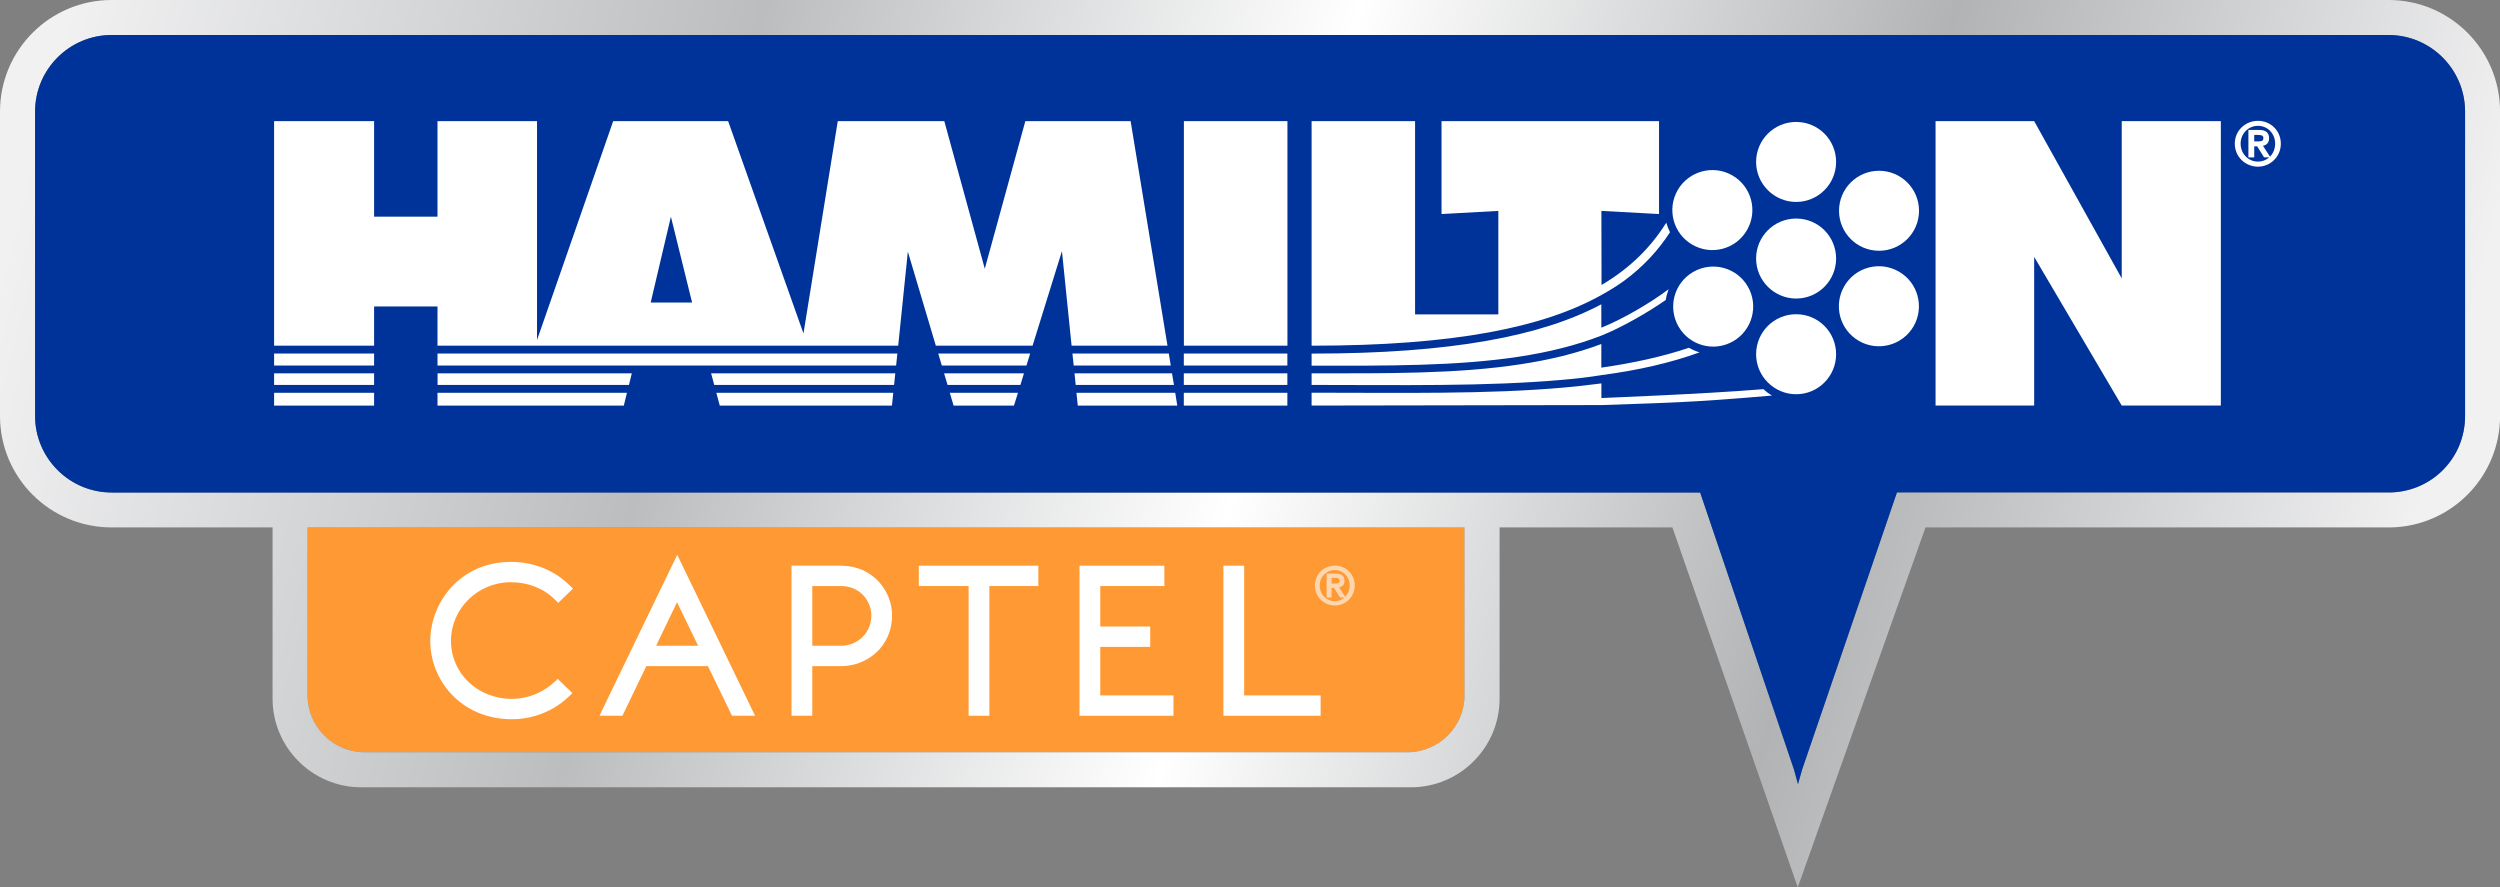
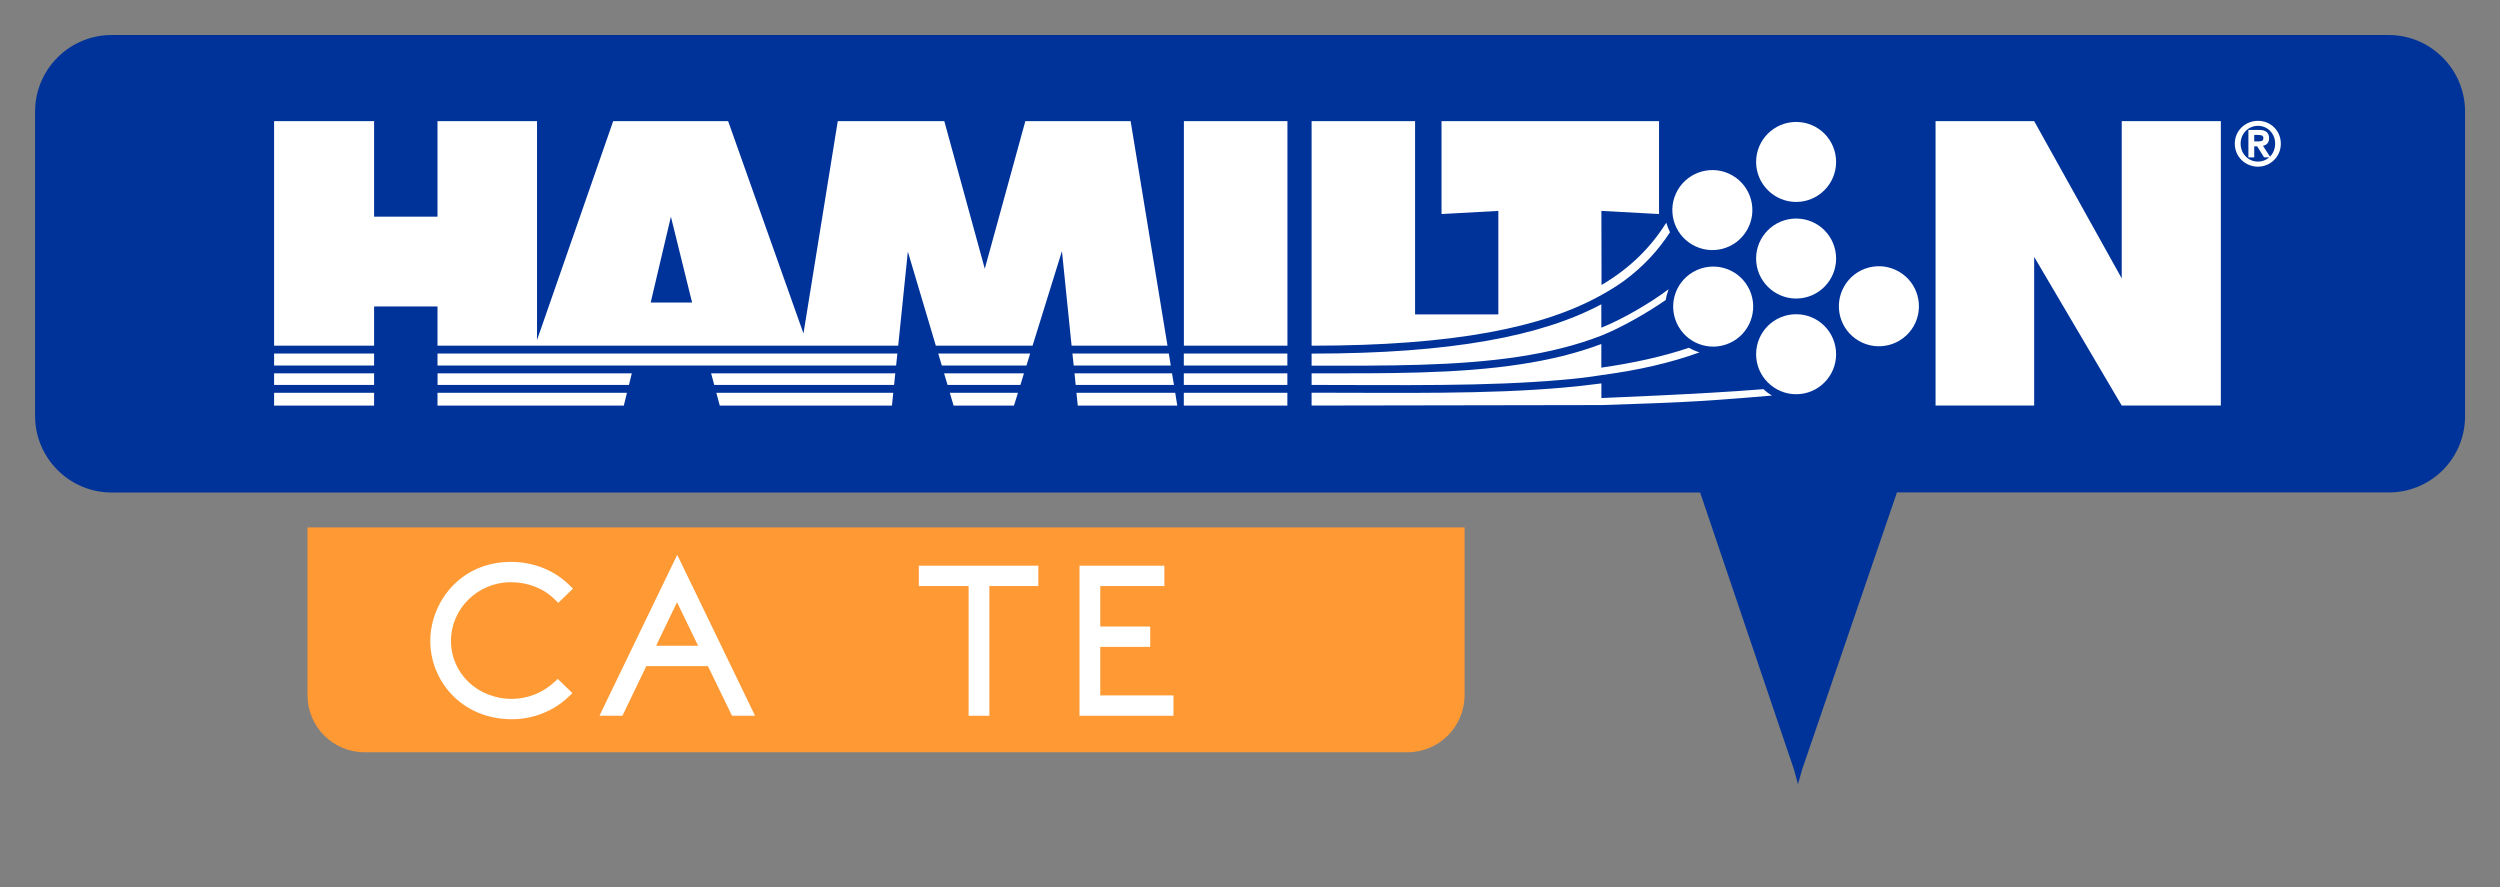
<svg xmlns="http://www.w3.org/2000/svg" id="Layer_1" viewBox="0 0 360 127.79">
  <rect x="0" y="0" width="360" height="127.79" fill="#808080" stroke="none" />
  <defs>
    <style>.cls-1{fill:#f93;}.cls-1,.cls-2,.cls-3,.cls-4,.cls-5{fill-rule:evenodd;}.cls-2,.cls-6{fill:#fff;}.cls-3{fill:#fcd6af;}.cls-4{fill:url(#New_Gradient_Swatch_2);}.cls-5{fill:#039;}</style>
    <linearGradient id="New_Gradient_Swatch_2" x1="8.32" y1="7.08" x2="343.11" y2="94.55" gradientUnits="userSpaceOnUse">
      <stop offset="0" stop-color="#f1f1f2" />
      <stop offset=".28" stop-color="#bbbdbf" />
      <stop offset=".52" stop-color="#fff" />
      <stop offset=".76" stop-color="#b1b3b5" />
      <stop offset="1" stop-color="#f1f1f2" />
    </linearGradient>
  </defs>
  <path class="cls-1" d="M44.28,100.09c0,4.56,3.68,8.24,8.24,8.24h150.14c4.55,0,8.24-3.68,8.24-8.24v-24.14H44.28v24.14Z" />
-   <path class="cls-4" d="M343.95,0H16.08C7.19,0,0,7.2,0,16.07v43.82c0,8.88,7.19,16.06,16.08,16.06h23.17v24.65c0,7.05,5.73,12.77,12.77,12.77h151.15c7.05,0,12.77-5.72,12.77-12.77v-24.65h24.89l18.05,51.83,18.39-51.83h67c8.73-.17,15.74-7.3,15.74-16.06V16.07c0-8.87-7.18-16.07-16.05-16.07ZM210.9,100.09c0,4.56-3.69,8.24-8.24,8.24H52.52c-4.55,0-8.24-3.68-8.24-8.24v-24.14h166.61v24.14ZM354.97,59.9c0,5.99-4.69,10.83-10.68,11.01h-64.93s-6.2,0-6.2,0l-13.66,39.92-.59,2.09-.58-2.11-13.51-39.89h-5.54s-16.64,0-16.64,0H16.08c-6.08,0-11.03-4.95-11.03-11.03V16.07c0-6.08,4.95-11.03,11.03-11.03h327.87c6.08,0,11.02,4.95,11.02,11.03v43.83Z" />
  <path class="cls-5" d="M354.97,59.9c0,5.99-4.69,10.83-10.68,11.01h-64.93s-6.2,0-6.2,0l-13.66,39.92-.59,2.09-.58-2.11-13.51-39.89h-5.54s-16.64,0-16.64,0H16.08c-6.08,0-11.03-4.95-11.03-11.03V16.07c0-6.08,4.95-11.03,11.03-11.03h327.87c6.08,0,11.02,4.95,11.02,11.03v43.83Z" />
  <path class="cls-6" d="M252.88,37.23c0-3.18,2.58-5.76,5.77-5.76s5.75,2.58,5.75,5.76-2.58,5.76-5.75,5.76-5.77-2.58-5.77-5.76Z" />
  <path class="cls-6" d="M243.82,39.16c2.76-1.59,6.29-.65,7.87,2.11,1.59,2.75.64,6.28-2.11,7.87-2.76,1.59-6.28.65-7.87-2.11-1.59-2.76-.65-6.28,2.11-7.87Z" />
  <path class="cls-6" d="M267.68,49.09c-2.76-1.59-3.7-5.11-2.11-7.87,1.59-2.76,5.11-3.7,7.87-2.11,2.76,1.59,3.7,5.11,2.12,7.87-1.6,2.76-5.12,3.7-7.88,2.11Z" />
  <path class="cls-6" d="M243.7,35.24c-2.76-1.59-3.7-5.12-2.11-7.87,1.59-2.75,5.13-3.7,7.87-2.11,2.76,1.59,3.7,5.12,2.11,7.87-1.59,2.76-5.11,3.7-7.87,2.11Z" />
-   <path class="cls-6" d="M264.82,30.35c0-3.18,2.58-5.76,5.76-5.76s5.76,2.58,5.76,5.76-2.58,5.76-5.76,5.76-5.76-2.58-5.76-5.76Z" />
  <path class="cls-6" d="M252.88,51.01c0-3.19,2.58-5.76,5.77-5.76s5.75,2.58,5.75,5.76-2.58,5.76-5.75,5.76-5.77-2.58-5.77-5.76Z" />
  <path class="cls-6" d="M252.88,23.32c0-3.18,2.58-5.76,5.77-5.76s5.75,2.58,5.75,5.76-2.58,5.76-5.75,5.76-5.77-2.58-5.77-5.76Z" />
  <path class="cls-2" d="M53.87,56.56v1.85h-14.4v-1.85h14.4ZM53.87,53.76v1.67h-14.4v-1.67h14.4ZM53.87,50.91v1.73h-14.4v-1.73h14.4ZM90.98,53.76l-.41,1.67h-27.56v-1.67h27.98ZM128.92,53.76l-.17,1.67h-25.9l-.45-1.67h26.53ZM129.22,50.91l-.18,1.73H63v-1.73h66.22ZM147.45,53.76l-.51,1.67h-10.49l-.5-1.67h11.51ZM148.34,50.91l-.53,1.73h-12.19l-.51-1.73h13.24ZM168.77,53.76l.28,1.67h-14.15l-.17-1.67h14.05ZM168.31,50.91l.28,1.73h-13.98l-.18-1.73h13.87ZM185.38,53.76v1.67h-14.91v-1.67h14.91ZM185.38,50.91v1.73h-14.91v-1.73h14.91ZM90.28,56.56l-.45,1.85h-26.83v-1.85h27.28ZM128.63,56.56l-.19,1.85h-24.79l-.5-1.85h25.48ZM146.59,56.56l-.58,1.85h-8.69l-.55-1.85h9.81ZM169.23,56.56l.3,1.85h-14.33l-.19-1.85h14.22ZM185.38,56.56v1.85h-14.91v-1.85h14.91ZM170.48,17.44h14.91v32.34h-14.91V17.44ZM278.72,17.44h14.2l12.61,22.65v-22.65h14.27v40.96h-14.27l-12.61-21.41v21.41h-14.2V17.44ZM230.59,57.32c.06-.03,14-.52,23.35-1.28.37.35.78.66,1.23.92-12.17,1.05-15.14,1.03-24.55,1.37l-41.75.07v-1.85c12.73,0,25.26.25,36.41-.75,1.81-.16,3.57-.36,5.32-.59v2.1ZM188.87,52.65v-1.73c20.2,0,33.17-2.54,41.72-7.1v3.37c3.09-1.24,6.96-3.5,9.69-5.54-.19.5-.33,1.02-.41,1.55-2.73,1.89-6.39,3.97-9.28,5.13-3.68,1.43-7.61,2.38-11.77,3.02-9.1,1.4-19.22,1.31-29.95,1.31ZM188.87,55.43v-1.67c10.79,0,20.98.1,30.12-1.31,4.08-.62,7.96-1.54,11.6-2.91v3.4c4.52-.65,8.76-1.56,12.62-2.86.48.28.99.5,1.52.66-4.2,1.53-8.96,2.6-14.14,3.28-1.76.29-3.57.5-5.42.66-11.13,1-23.62.75-36.31.75ZM188.87,49.78V17.44h14.9v27.83h11.99v-14.9l-8.18.45v-13.38h31.32v13.38l-8.3-.45.02,10.67c4.2-2.48,7.15-5.5,9.32-8.97.14.47.32.94.54,1.37-1.69,2.6-3.82,4.94-6.62,7-1,.72-2.08,1.39-3.26,2.04-8.3,4.66-21.17,7.3-41.72,7.3ZM93.7,43.56h5.96l-3.05-12.36-2.91,12.36ZM39.47,17.44h14.4v13.76h9.13v-13.76h14.33v31.53l10.97-31.53h16.55l10.85,30.58,4.94-30.58h15.34l5.83,21.26,5.84-21.26h15.16l5.31,32.34h-13.81l-1.39-13.62-4.23,13.62h-13.93l-4.03-13.55-1.39,13.55H63v-5.65h-9.13v5.65h-14.4V17.44Z" />
  <path class="cls-2" d="M324.6,22.67h-.83v-3.96h1.56c.92,0,1.42.38,1.42,1.19,0,.67-.38.99-.88,1.1l1.01,1.56c.46-.47.74-1.12.74-1.88,0-1.46-1.09-2.56-2.47-2.56s-2.5,1.11-2.5,2.56,1.09,2.59,2.5,2.59c.62,0,1.18-.22,1.61-.61h-.73l-1-1.59h-.42v1.59ZM325.25,19.43h-.64v.93h.48c.37,0,.84.03.84-.48,0-.36-.29-.44-.68-.44ZM325.15,24c-1.82,0-3.34-1.42-3.34-3.31s1.52-3.29,3.34-3.29,3.29,1.42,3.29,3.29-1.5,3.31-3.29,3.31Z" />
-   <path class="cls-3" d="M191.75,86.04h-.72v-3.44h1.35c.8,0,1.23.33,1.23,1.03,0,.58-.33.86-.77.96l.87,1.36c.39-.41.64-.98.64-1.63,0-1.27-.94-2.23-2.14-2.23s-2.17.96-2.17,2.23.94,2.25,2.17,2.25c.53,0,1.03-.19,1.39-.53h-.63l-.87-1.38h-.36v1.38ZM192.31,83.22h-.56v.81h.42c.32,0,.73.02.73-.42,0-.31-.25-.39-.59-.39ZM192.23,87.19c-1.57,0-2.89-1.24-2.89-2.88s1.31-2.86,2.89-2.86,2.85,1.23,2.85,2.86-1.3,2.88-2.85,2.88Z" />
  <path class="cls-6" d="M73.58,83.84c2.45,0,4.69.88,6.31,2.48l.5.49,2.12-2.05-.52-.51c-2.19-2.15-5.18-3.34-8.42-3.34-7.27,0-11.61,5.8-11.61,11.41s4.41,11.25,11.78,11.25c3.02,0,5.99-1.18,8.15-3.25l.54-.51-2.12-2.05-.5.47c-1.64,1.53-3.86,2.41-6.1,2.41-4.92,0-8.77-3.67-8.77-8.34s3.87-8.46,8.62-8.46Z" />
-   <path class="cls-6" d="M121.09,81.46h-7.11v21.61h2.99v-7.15h4.21c3.58,0,7.28-2.73,7.28-7.31,0-3.51-2.76-7.15-7.37-7.15ZM116.97,84.39h4.12c2.74,0,4.38,2.14,4.38,4.22,0,2.74-2.2,4.38-4.32,4.38h-4.18v-8.6Z" />
  <polygon class="cls-6" points="132.31 84.39 139.48 84.39 139.48 103.07 142.47 103.07 142.47 84.39 149.52 84.39 149.52 81.46 132.31 81.46 132.31 84.39" />
  <polygon class="cls-6" points="158.44 93.15 165.63 93.15 165.63 90.22 158.44 90.22 158.44 84.39 167.67 84.39 167.67 81.46 155.45 81.46 155.45 103.07 168.98 103.07 168.98 100.14 158.44 100.14 158.44 93.15" />
-   <polygon class="cls-6" points="179.16 100.14 179.16 81.46 176.17 81.46 176.17 103.07 190.17 103.07 190.17 100.14 179.16 100.14" />
  <path class="cls-6" d="M86.32,103.07h3.31l3.44-7.15h8.87l3.47,7.15h3.32l-11.21-23.18-11.2,23.18ZM100.53,92.99h-6.05l3.01-6.27,3.04,6.27Z" />
</svg>